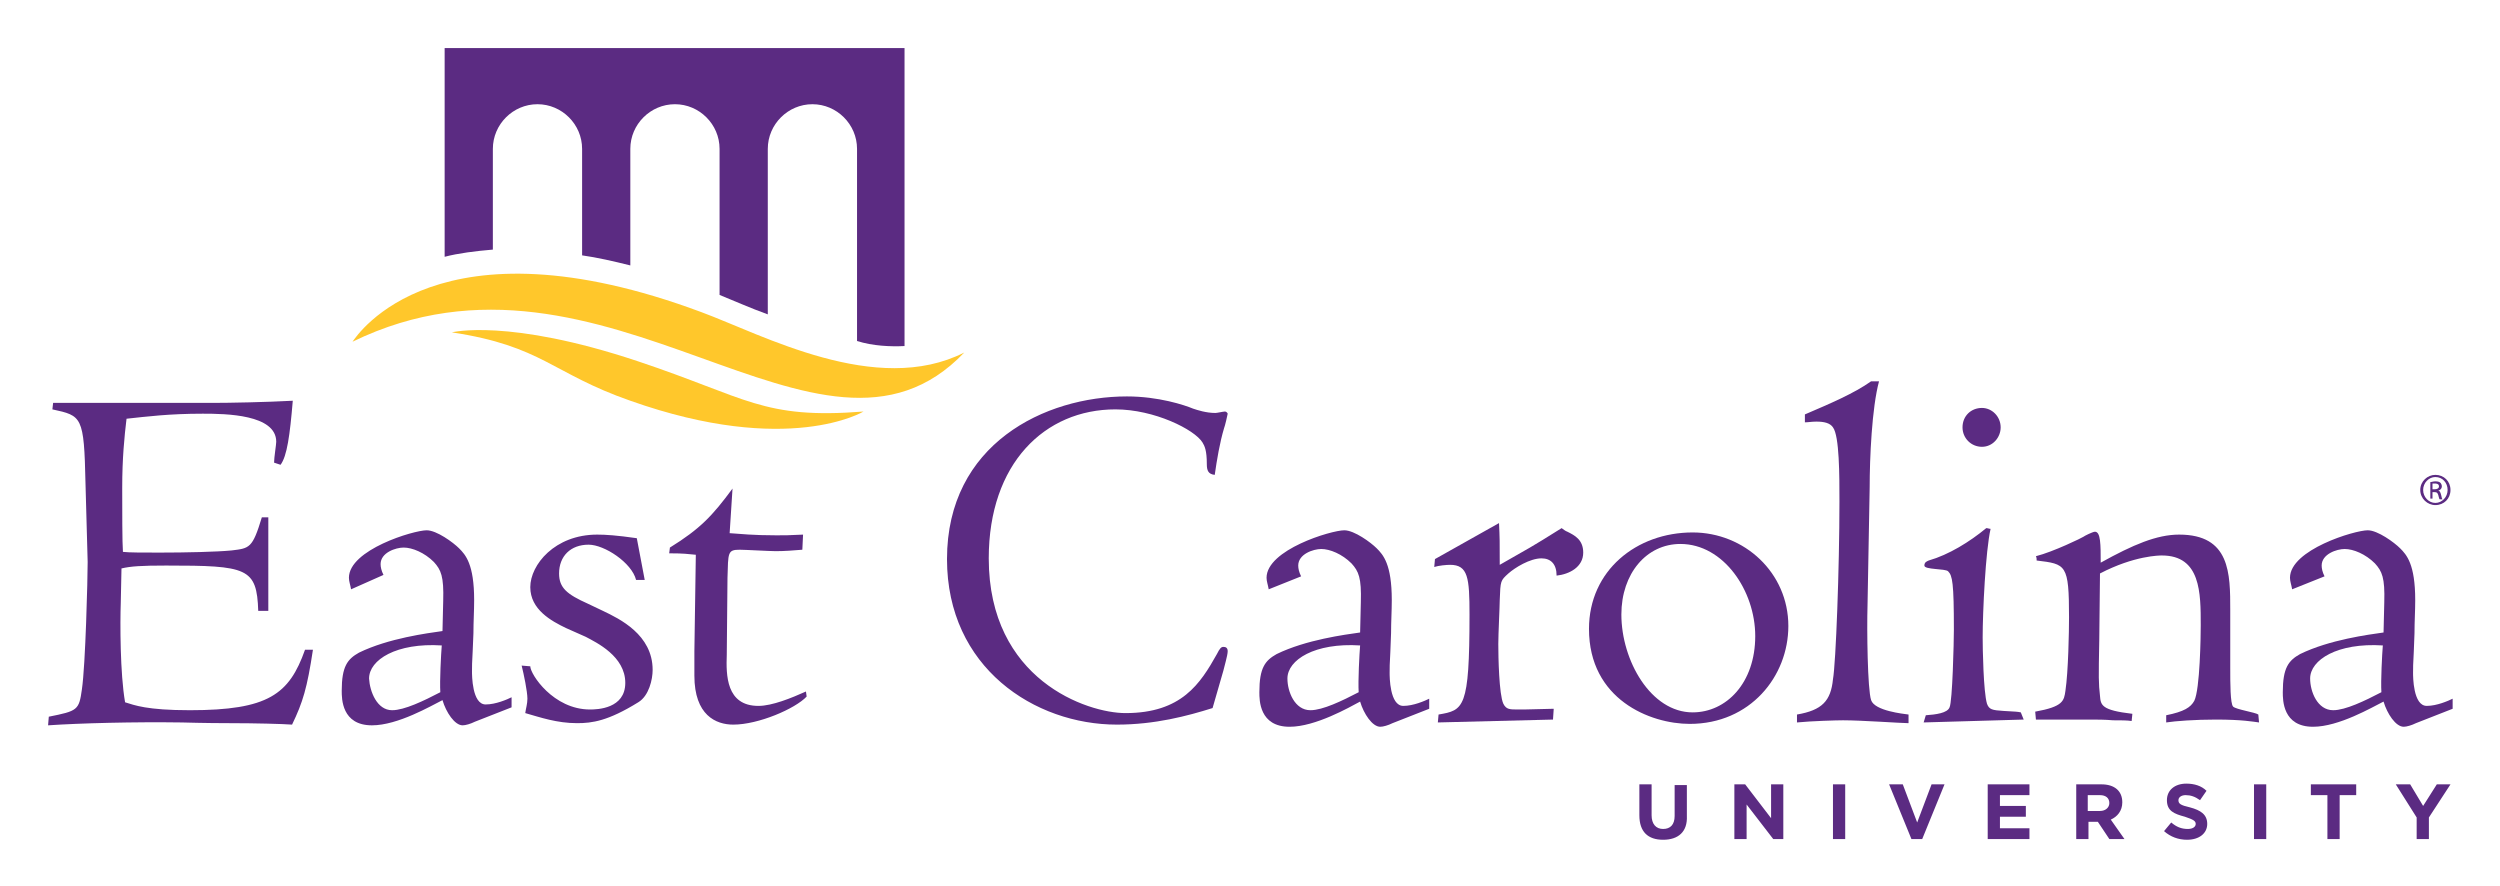
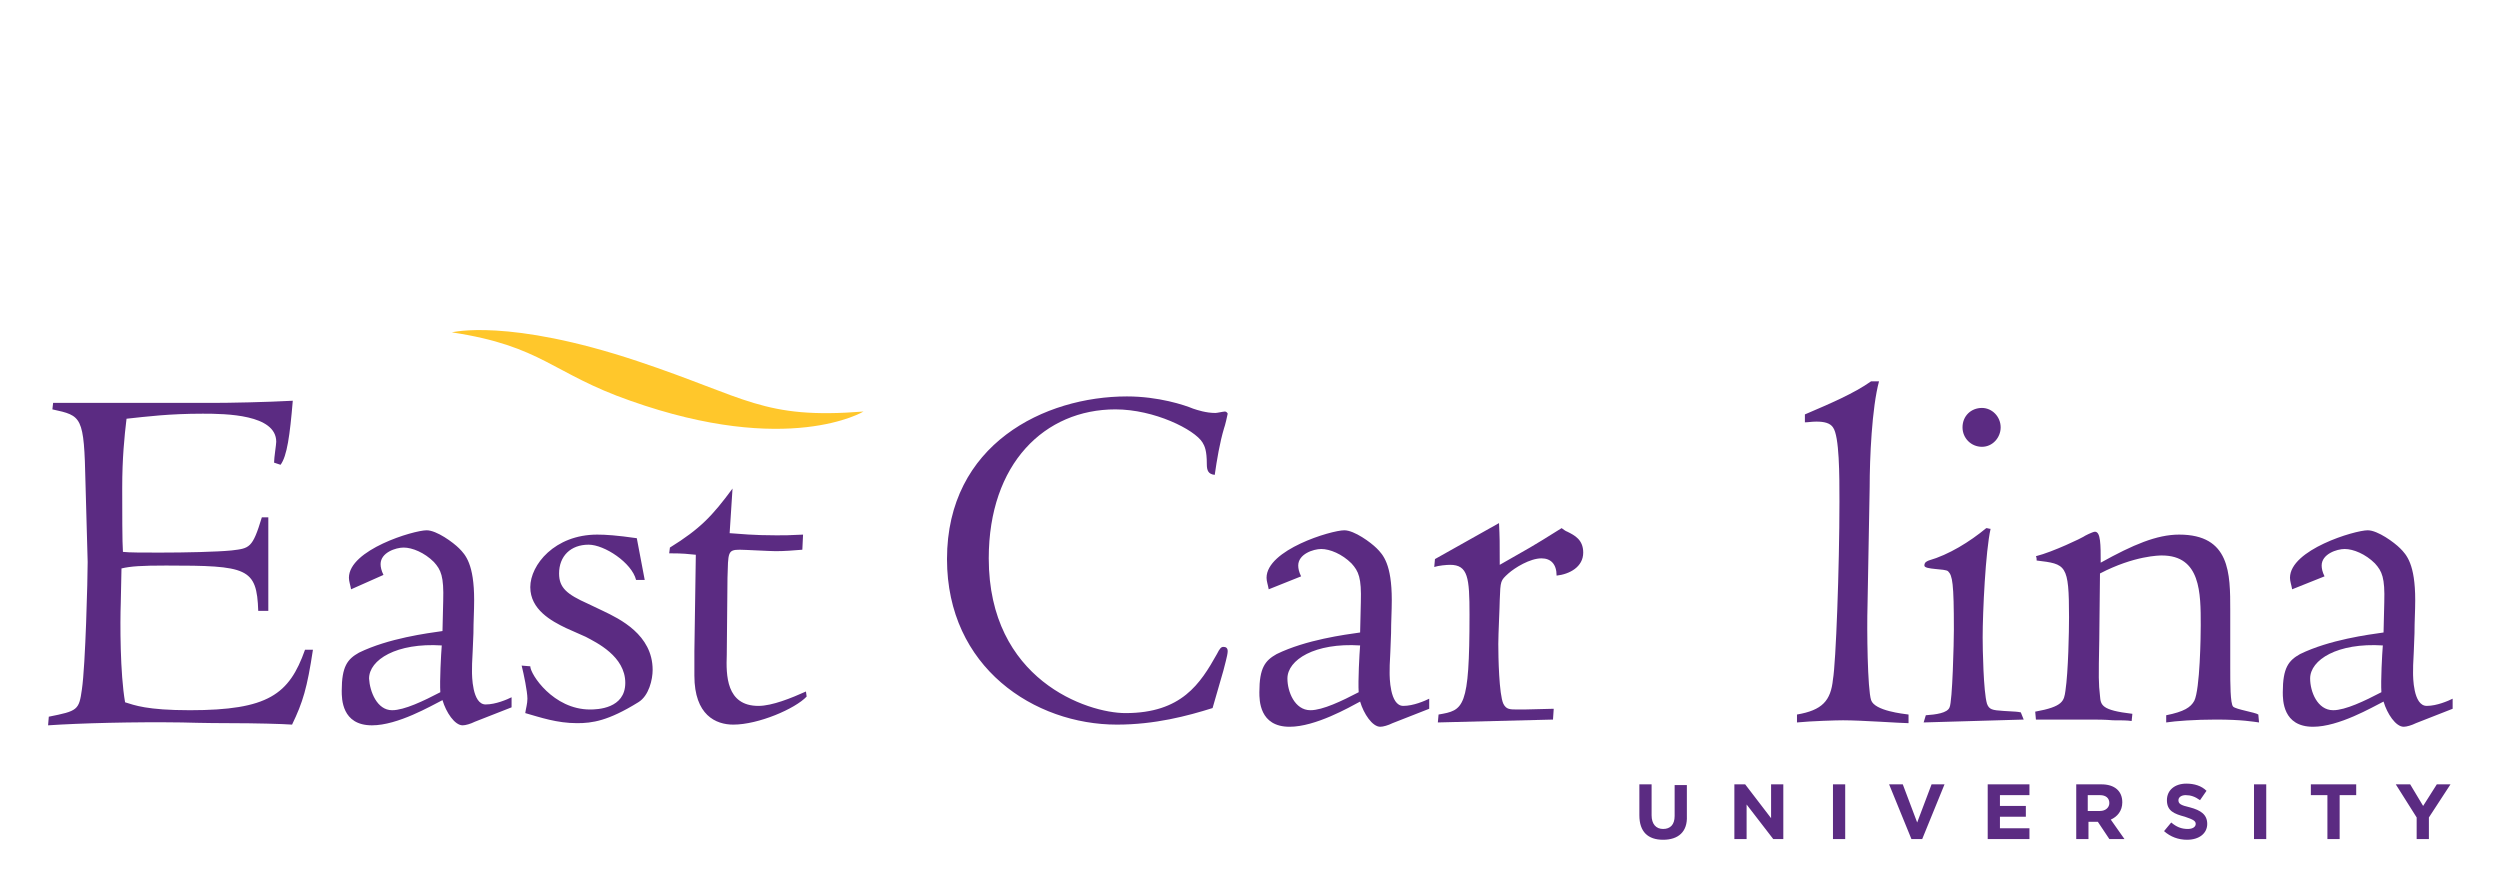
<svg xmlns="http://www.w3.org/2000/svg" role="img" viewBox="-6.68 -6.68 347.36 123.11">
  <title>East Carolina University logo</title>
  <style>.st0{fill:#5b2b82}.st1{fill:#ffc72b}</style>
  <style>.st0{fill:#5b2b82}.st1{fill:#ffc72b}</style>
  <style>.st0{fill:#5b2b82}.st1{fill:#ffc72b}</style>
  <style>.st0{fill:#5b2b82}.st1{fill:#ffc72b}</style>
  <style>.st0{fill:#5b2b82}.st1{fill:#ffc72b}</style>
  <style>.st0{fill:#5b2b82}.st1{fill:#ffc72b}</style>
-   <path d="M55.1 0v29c1.9-.5 4.3-.8 6.7-1V14c0-3.4 2.8-6.2 6.2-6.2s6.2 2.8 6.2 6.2v14.8c2.1.3 4.3.8 6.7 1.4V14c0-3.4 2.8-6.2 6.2-6.2s6.2 2.8 6.2 6.2v20.3c2 .8 4.2 1.8 6.7 2.7V14c0-3.4 2.8-6.2 6.2-6.2 3.4 0 6.2 2.8 6.2 6.2v26.7c2.2.7 4.7.8 6.6.7V0H55.1z" class="st0" />
-   <path d="M42.3 40.8c.7-1 11.8-17.8 48.5-4.1 8.4 3.1 24.3 11.8 36.5 5.6-20 21-49.7-18.7-85-1.5z" class="st1" />
  <path d="M56.1 39.5s7.8-2 25.8 4c15.3 5.1 17.4 8.1 31.4 7 0 0-10.4 6.3-32.4-1.5-10.9-3.8-12.2-7.6-24.8-9.5z" class="st1" />
  <path d="M30.4 78.2h-1.2c-.2-6-1.5-6.3-12.8-6.3-3.5 0-4.9.1-6.2.4l-.1 4.8c-.1 2.7-.1 9.8.6 13.8 1.3.4 3 1.1 9 1.1 10.9 0 13.8-2.2 16-8.4h1.1c-.8 5.3-1.4 7.3-2.9 10.4-1.3-.1-5.2-.2-8.6-.2-3.5 0-6.6-.1-6.7-.1-6.6-.1-14.2.1-18.6.4l.1-1.2c4-.8 4.2-.9 4.6-3.8.5-3.4.8-15.4.8-17.7l-.3-10.9C5 51.1 4.7 51.1.6 50.2l.1-.9h22.1c2.4 0 7.5-.1 11.2-.3-.4 4.8-.8 7.7-1.7 8.9l-.9-.3c0-.7.3-2.5.3-2.9 0-3.8-7-3.9-10.2-3.9-4.7 0-7.8.4-10.6.7-.3 2.5-.6 5.5-.6 9.6 0 3 0 7.7.1 8.9.8.1 2.8.1 5.1.1 3.6 0 8-.1 10-.3 2.5-.3 2.9-.3 4.2-4.6h.9v13h-.2zm11.7-3c-.1-.6-.3-1.1-.3-1.6 0-3.9 9-6.6 10.8-6.6 1.4 0 3.7 1.7 4.5 2.5.9.9 2.1 2.2 2.1 7.2 0 1.5-.1 3-.1 4.6l-.1 2.4c-.1 1.8-.1 2.1-.1 2.9 0 .5 0 4.6 1.9 4.6 1.4 0 3-.7 3.6-1v1.4l-5.1 2c-.6.3-1.3.5-1.7.5-1.1 0-2.3-1.8-2.8-3.5-1.6.8-6.2 3.5-9.8 3.5-4.2 0-4.2-3.7-4.2-4.8 0-3.4.8-4.4 2.4-5.3 4.1-2 9.5-2.7 11.6-3l.1-4.2c.1-3.4-.3-4.3-1.3-5.4-1.3-1.3-3-2-4.2-2-1.1 0-3.2.7-3.2 2.3 0 .4.1.9.4 1.5l-4.5 2zM47.8 92c1.7 0 4.4-1.3 6.7-2.5-.1-1.6.1-5.3.2-6.5-6.3-.4-10.1 2-10.1 4.6.1 1.8 1.1 4.4 3.2 4.4zM67 85.9c0 1.1 3.2 6 8.3 6 1 0 4.9-.1 4.9-3.7 0-3.7-4-5.6-5.5-6.4L72 80.6c-2.1-1-5-2.6-5-5.7s3.4-7.3 9.3-7.3c1.2 0 2.7.1 5.5.5l1.1 5.8h-1.2c-.6-2.4-4.4-4.9-6.6-4.9-2.5 0-4.1 1.6-4.1 4 0 2 1.1 2.9 4 4.2l2.1 1c2.3 1.1 6.9 3.3 6.9 8.2 0 1.3-.5 3.6-2 4.5-4.2 2.6-6.4 2.9-8.5 2.9-2.8 0-5.1-.8-7.2-1.4.1-.7.3-1.3.3-2 0-1-.5-3.4-.8-4.6l1.2.1zm23-15.5c-1.1-.1-1.6-.2-3.7-.2l.1-.8c4.2-2.6 5.9-4.4 8.7-8.2l-.4 6.2c1.5.1 3.2.3 6.5.3 1.2 0 1.7 0 3.7-.1l-.1 2.1c-1.2.1-2.5.2-3.7.2-.8 0-4.3-.2-5-.2-1.7 0-1.6.4-1.7 3.9l-.1 10.7c-.1 2.8-.1 7.1 4.4 7.1 1.9 0 4.6-1.1 6.6-2l.1.7c-1.6 1.7-6.7 3.9-10.2 3.9-2.4 0-5.4-1.3-5.4-6.8v-3.4l.2-13.4zm71.8 21.3c-3.5 1.1-8 2.3-13.3 2.3-11.4 0-23.6-7.9-23.6-23 0-16 13.6-22.6 25-22.6 4.4 0 8 1.2 9.2 1.7.6.2 1.8.6 3.1.6.2 0 1.1-.2 1.3-.2.3 0 .4.3.4.3 0 .1-.4 1.8-.5 2-.6 2-1 4.4-1.3 6.5-.9-.1-1.1-.6-1.1-1.5 0-1.9-.3-2.5-.6-3-1.1-1.8-6.7-4.6-12.1-4.6-9.8 0-17.6 7.5-17.6 20.7 0 16.9 13.7 21.5 19 21.5 7.8 0 10.4-4.1 12.7-8.2.4-.8.6-1 .9-1 .3 0 .6.1.6.6 0 .6-.5 2.2-.6 2.7l-1.5 5.2zm7.8-16.5c-.1-.6-.3-1.1-.3-1.6 0-3.9 9-6.6 10.8-6.6 1.4 0 3.7 1.7 4.5 2.5.9.9 2.1 2.2 2.1 7.2 0 1.5-.1 3-.1 4.6l-.1 2.6c-.1 1.8-.1 2.1-.1 2.9 0 .5 0 4.6 1.9 4.6 1.4 0 3-.7 3.6-1v1.4l-5.1 2c-.6.3-1.3.5-1.7.5-1.1 0-2.3-1.8-2.8-3.5-1.5.8-6.2 3.5-9.8 3.5-4.2 0-4.2-3.7-4.2-4.8 0-3.4.8-4.4 2.4-5.3 4.1-2 9.5-2.7 11.6-3l.1-4.2c.1-3.4-.3-4.3-1.3-5.4-1.3-1.3-3-2-4.2-2-1.1 0-3.2.7-3.2 2.3 0 .4.1.9.4 1.5l-4.5 1.8zm5.8 16.8c1.7 0 4.4-1.3 6.7-2.5-.1-1.6.1-5.3.2-6.5-6.3-.4-10.1 2-10.1 4.6 0 1.8 1 4.4 3.2 4.4z" class="st0" />
  <path d="M201.6 66c.1 2.1.1 2.5.1 5.8l4.2-2.4c.7-.4 2.5-1.5 4.4-2.7.3.2.5.4.8.5 1 .5 2.2 1.1 2.2 2.9 0 2-1.9 3-3.7 3.2 0-1.6-.8-2.4-2.1-2.4-1.6 0-3.7 1.3-4.6 2.1-1.1 1-1.1 1-1.2 3.7 0 .8-.2 4.7-.2 6.1 0 1.8.1 7 .7 8.3.4.8.9.8 2 .8h.9l4.1-.1-.1 1.5-16 .4.1-1.1c3.5-.6 4.3-.8 4.3-13.9 0-5.1-.2-6.9-2.7-6.9-.5 0-1.6.1-2.2.3l.1-1.1 8.9-5z" class="st0" />
-   <path d="M228.5 67.3c7.2 0 13.3 5.6 13.3 13 0 7-5.3 13.6-13.7 13.6-5.5 0-14-3.4-14-13.2 0-8.1 6.6-13.4 14.4-13.4zm0 25c4.7 0 8.7-4.1 8.7-10.6 0-6.3-4.4-12.8-10.4-12.8-4.7 0-8.2 4.1-8.2 9.8 0 6.4 4.1 13.6 9.9 13.6z" class="st0" />
  <path d="M252.8 77.5c-.1 3.3 0 11.6.5 13.1s4.5 1.9 5.2 2v1.2c-1 0-6.5-.4-9.1-.4-.9 0-4.4.1-6.4.3v-1.1c3.5-.6 4.7-1.9 5-4.9.4-2.2.9-15.5.9-24.7 0-3.6 0-9.1-.9-10.3-.4-.6-1.2-.8-2.3-.8-.7 0-1.1.1-1.6.1v-1.1c3.5-1.5 6.8-2.9 9.2-4.6h1.1c-1 3.7-1.3 10.7-1.3 14.7l-.3 16.5zm8.1 15.2c1.4-.1 3-.3 3.3-1.1.4-.8.6-9.1.6-10.8 0-6.5-.2-7.5-.8-8.1-.4-.4-3.3-.2-3.3-.8 0-.5.4-.6.6-.7 2.8-.8 5.7-2.6 8-4.5.2 0 .4.1.6.1-.7 3.1-1.1 11.5-1.1 15.1 0 1.5.1 7.5.6 9.2.3.8.7.9 2.3 1 1.8.1 1.9.1 2.4.2l.4 1-13.9.4.3-1zm7.8-42.7c1.4 0 2.6 1.2 2.6 2.7 0 1.4-1.1 2.7-2.6 2.7s-2.7-1.2-2.7-2.7c0-1.6 1.2-2.7 2.7-2.7zM285 82.3c-.1 5.3-.1 5.9.1 7.7.1 1.3.2 2 4.5 2.5l-.1 1c-.6-.1-1.6-.1-2.6-.1-1.1-.1-2.2-.1-3.2-.1h-7.5l-.1-1.1c3.9-.7 4-1.5 4.2-2.9.4-2.7.5-8.3.5-10.2 0-7.4-.4-7.4-4.5-7.9 0-.2 0-.4-.1-.6 2.4-.6 6.5-2.6 6.6-2.7s1.3-.7 1.6-.7c.8 0 .8 1.8.8 4.3 4.5-2.5 7.8-3.9 10.9-3.9 7.1 0 7.1 5.4 7.1 10.5v8.1c0 2 0 4.9.4 5.3s3.1.8 3.5 1.1l.1 1.1c-.8-.1-2.3-.4-6-.4-2.9 0-5.6.2-6.9.4v-1c2.5-.5 3.4-1.1 3.9-2 .8-1.6.9-9.1.9-10.5 0-4.5 0-9.7-5.4-9.7-.3 0-3.8 0-8.6 2.5l-.1 9.3zm26.8-7.1c-.1-.6-.3-1.1-.3-1.6 0-3.9 9-6.6 10.8-6.6 1.4 0 3.7 1.7 4.5 2.5.9.9 2.1 2.2 2.1 7.2 0 1.5-.1 3-.1 4.6l-.1 2.6c-.1 1.8-.1 2.1-.1 2.9 0 .5 0 4.6 1.9 4.6 1.4 0 3-.7 3.6-1v1.4l-5.1 2c-.6.3-1.3.5-1.7.5-1.1 0-2.3-1.8-2.8-3.5-1.6.8-6.2 3.5-9.8 3.5-4.2 0-4.2-3.7-4.2-4.8 0-3.4.8-4.4 2.4-5.3 4.1-2 9.5-2.7 11.6-3l.1-4.2c.1-3.4-.3-4.3-1.3-5.4-1.3-1.3-3-2-4.2-2-1.1 0-3.2.7-3.2 2.3 0 .4.1.9.4 1.5l-4.5 1.8zm5.7 16.8c1.7 0 4.4-1.3 6.7-2.5-.1-1.6.1-5.3.2-6.5-6.3-.4-10.1 2-10.1 4.6 0 1.8 1 4.4 3.2 4.4z" class="st0" />
  <path d="M224.4 110c-2.1 0-3.3-1.1-3.3-3.4v-4.3h1.7v4.3c0 1.2.6 1.9 1.6 1.9s1.6-.6 1.6-1.8v-4.3h1.7v4.3c.1 2.2-1.2 3.3-3.3 3.3zm15.3-.1l-3.7-4.8v4.8h-1.7v-7.6h1.5l3.6 4.7v-4.7h1.7v7.6h-1.4zm8.3 0v-7.6h1.7v7.6H248zm12.4 0h-1.5l-3.1-7.6h1.9l2 5.3 2-5.3h1.8l-3.1 7.6zm9.1 0v-7.6h5.8v1.5h-4.1v1.5h3.6v1.5h-3.6v1.6h4.1v1.5h-5.8zm16.9 0l-1.6-2.4h-1.3v2.4h-1.7v-7.6h3.5c1.8 0 2.9.9 2.9 2.5 0 1.2-.7 2-1.6 2.4l1.9 2.7h-2.1zm0-5c0-.7-.5-1.1-1.3-1.1h-1.7v2.2h1.7c.8 0 1.3-.5 1.3-1.1zm10.8 5.1c-1.2 0-2.3-.4-3.2-1.2l1-1.2c.7.6 1.4.9 2.3.9.7 0 1.1-.3 1.1-.7 0-.4-.3-.6-1.5-1-1.5-.4-2.5-.8-2.5-2.3 0-1.4 1.1-2.3 2.7-2.3 1.1 0 2.1.3 2.8 1l-.9 1.3c-.7-.5-1.3-.7-2-.7-.6 0-1 .3-1 .7 0 .5.3.7 1.6 1 1.5.4 2.4 1 2.4 2.3 0 1.3-1.1 2.2-2.8 2.2zm9.3-.1v-7.6h1.7v7.6h-1.7zm11.9-6.1v6.1h-1.7v-6.1h-2.3v-1.5h6.3v1.5h-2.3zm12.4 3.1v3h-1.7v-3l-2.9-4.6h2l1.8 3 1.9-3h1.9l-3 4.6z" class="st0" />
-   <path d="M331.7 59.3c1.2 0 2.1.9 2.1 2.1 0 1.2-.9 2.1-2.1 2.1-1.1 0-2.1-.9-2.1-2.1 0-1.2 1-2.1 2.1-2.1zm0 .3c-.9 0-1.7.8-1.7 1.8s.8 1.8 1.7 1.8c.9 0 1.7-.8 1.7-1.8s-.7-1.8-1.7-1.8zm-.4 3h-.3v-2.3c.2 0 .4-.1.7-.1.4 0 .6.1.7.2s.2.3.2.5c0 .3-.2.5-.5.6.2 0 .3.2.4.6s.1.5.2.6h-.4c-.1-.1-.1-.3-.2-.6s-.2-.4-.5-.4h-.3v.9zm0-1.3h.3c.3 0 .6-.1.6-.4 0-.2-.1-.4-.6-.4h-.3v.8z" class="st0" />
</svg>